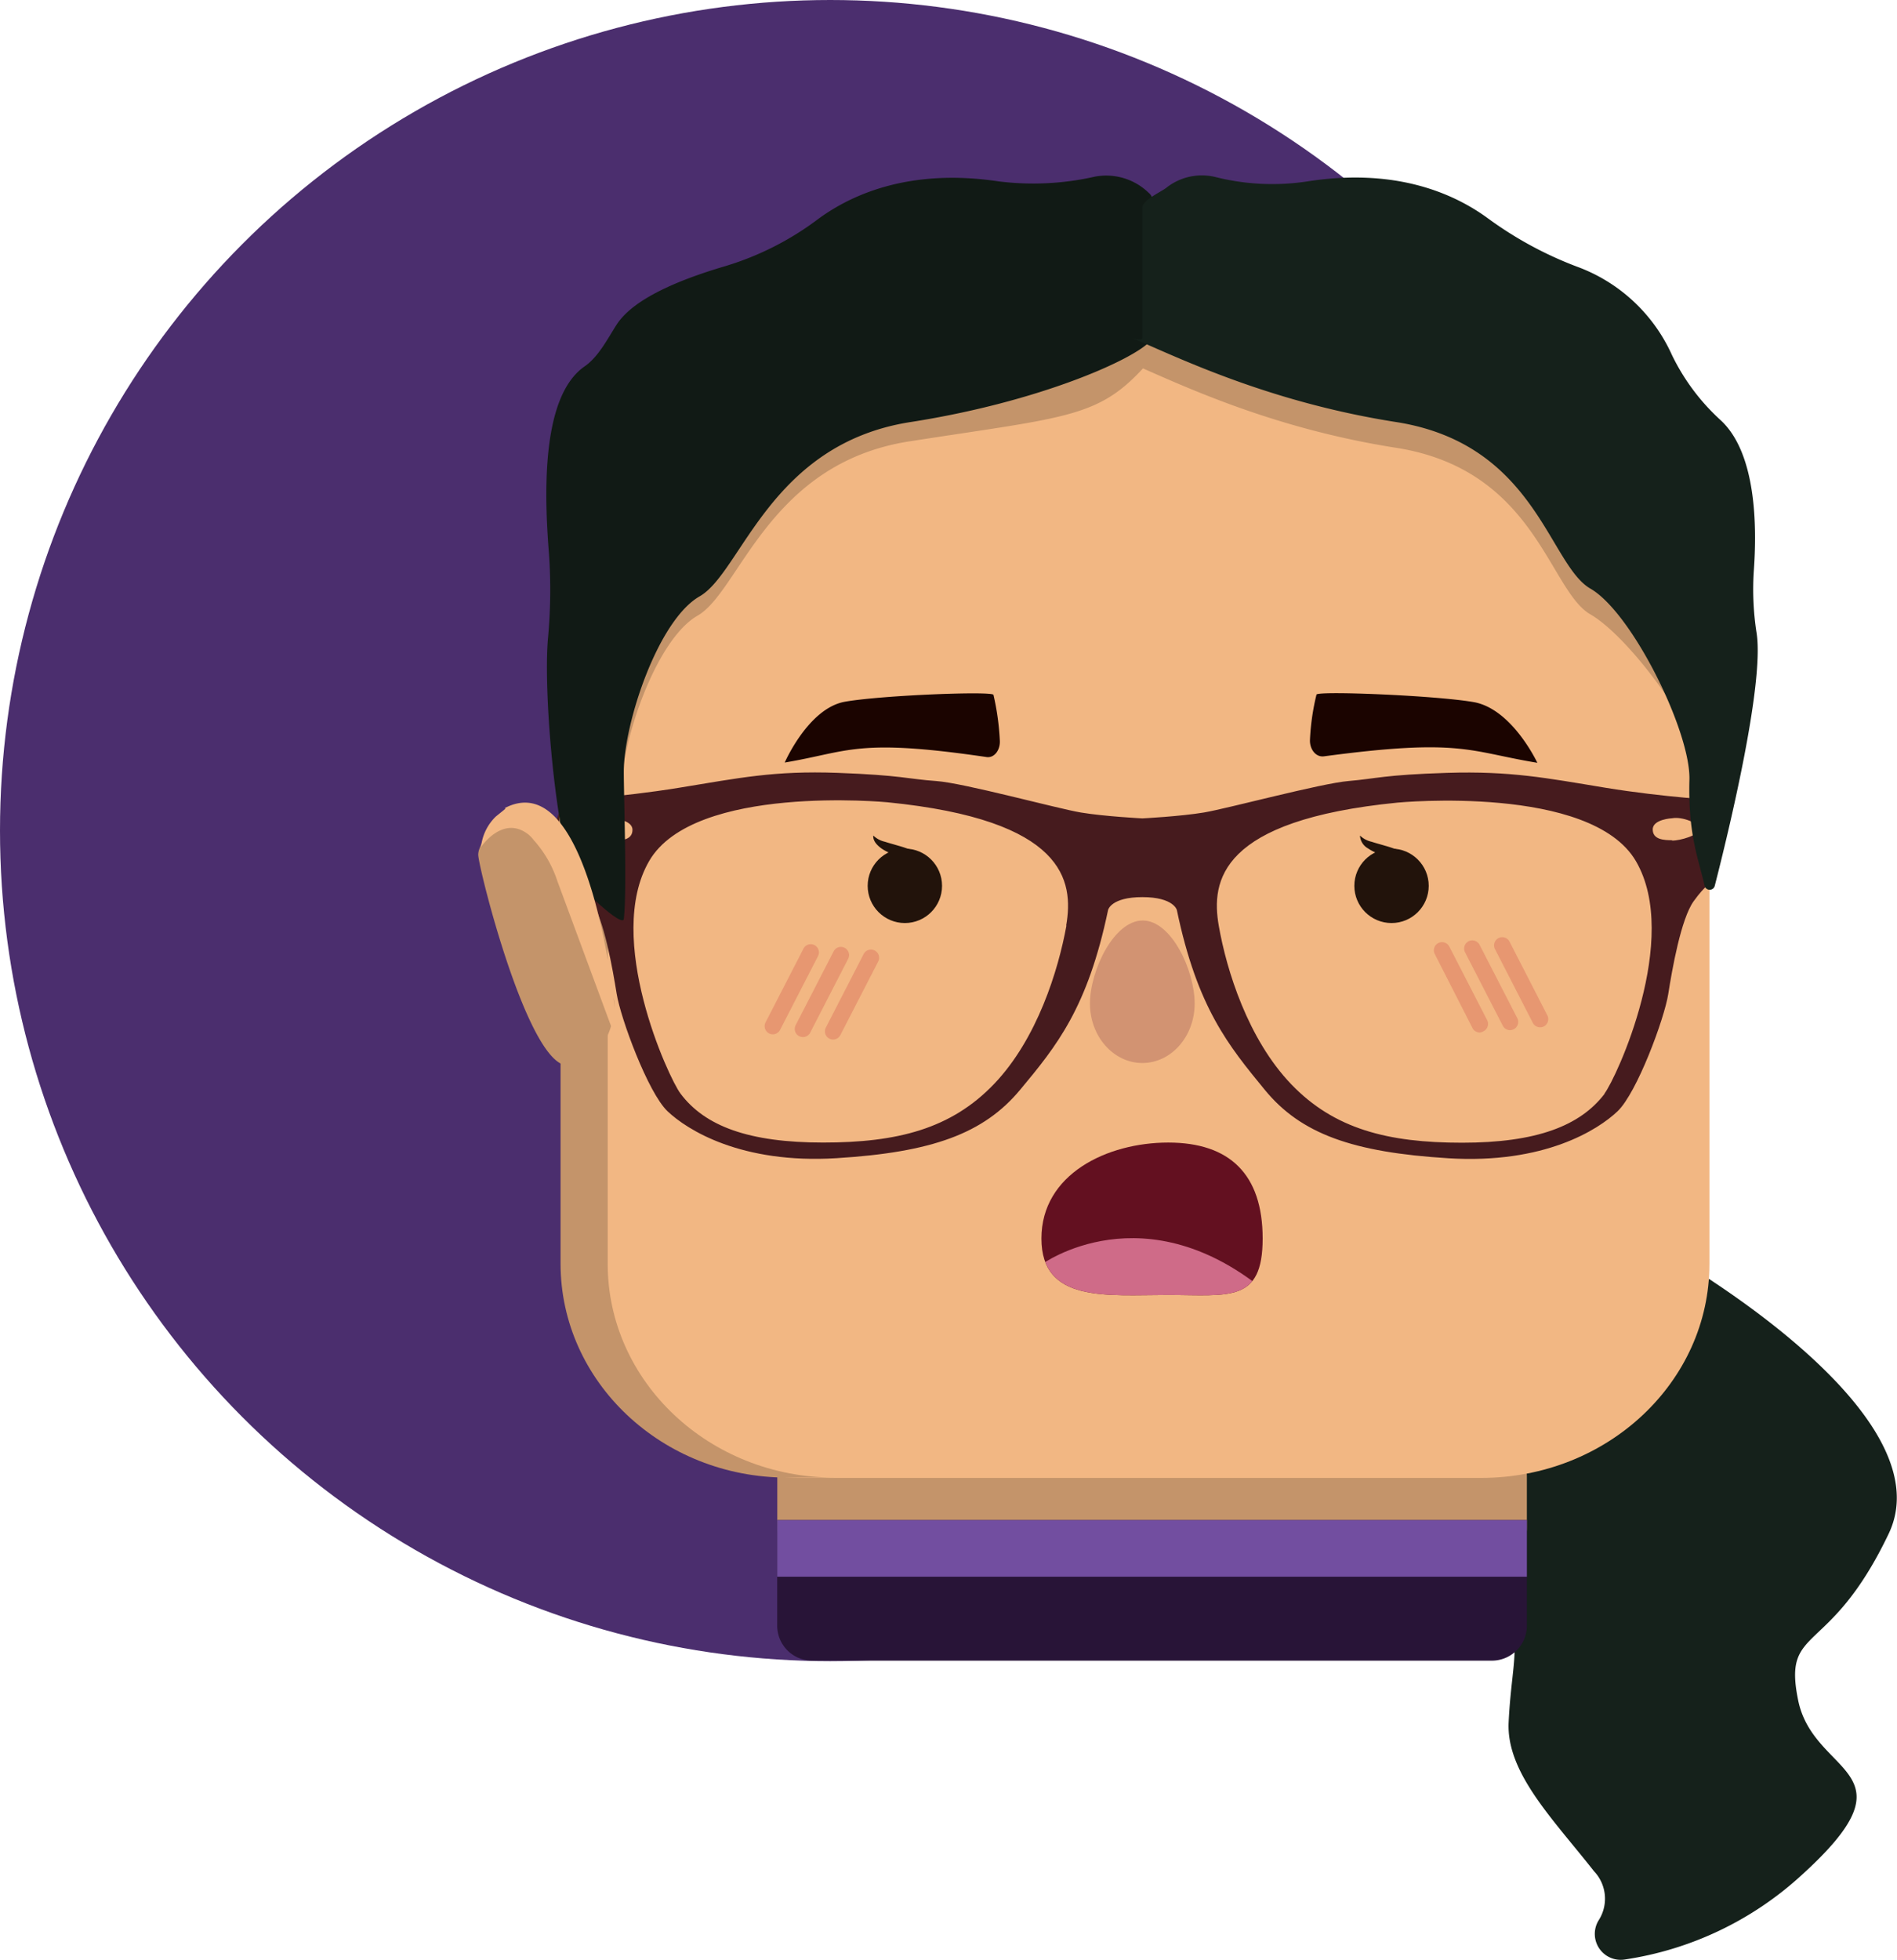
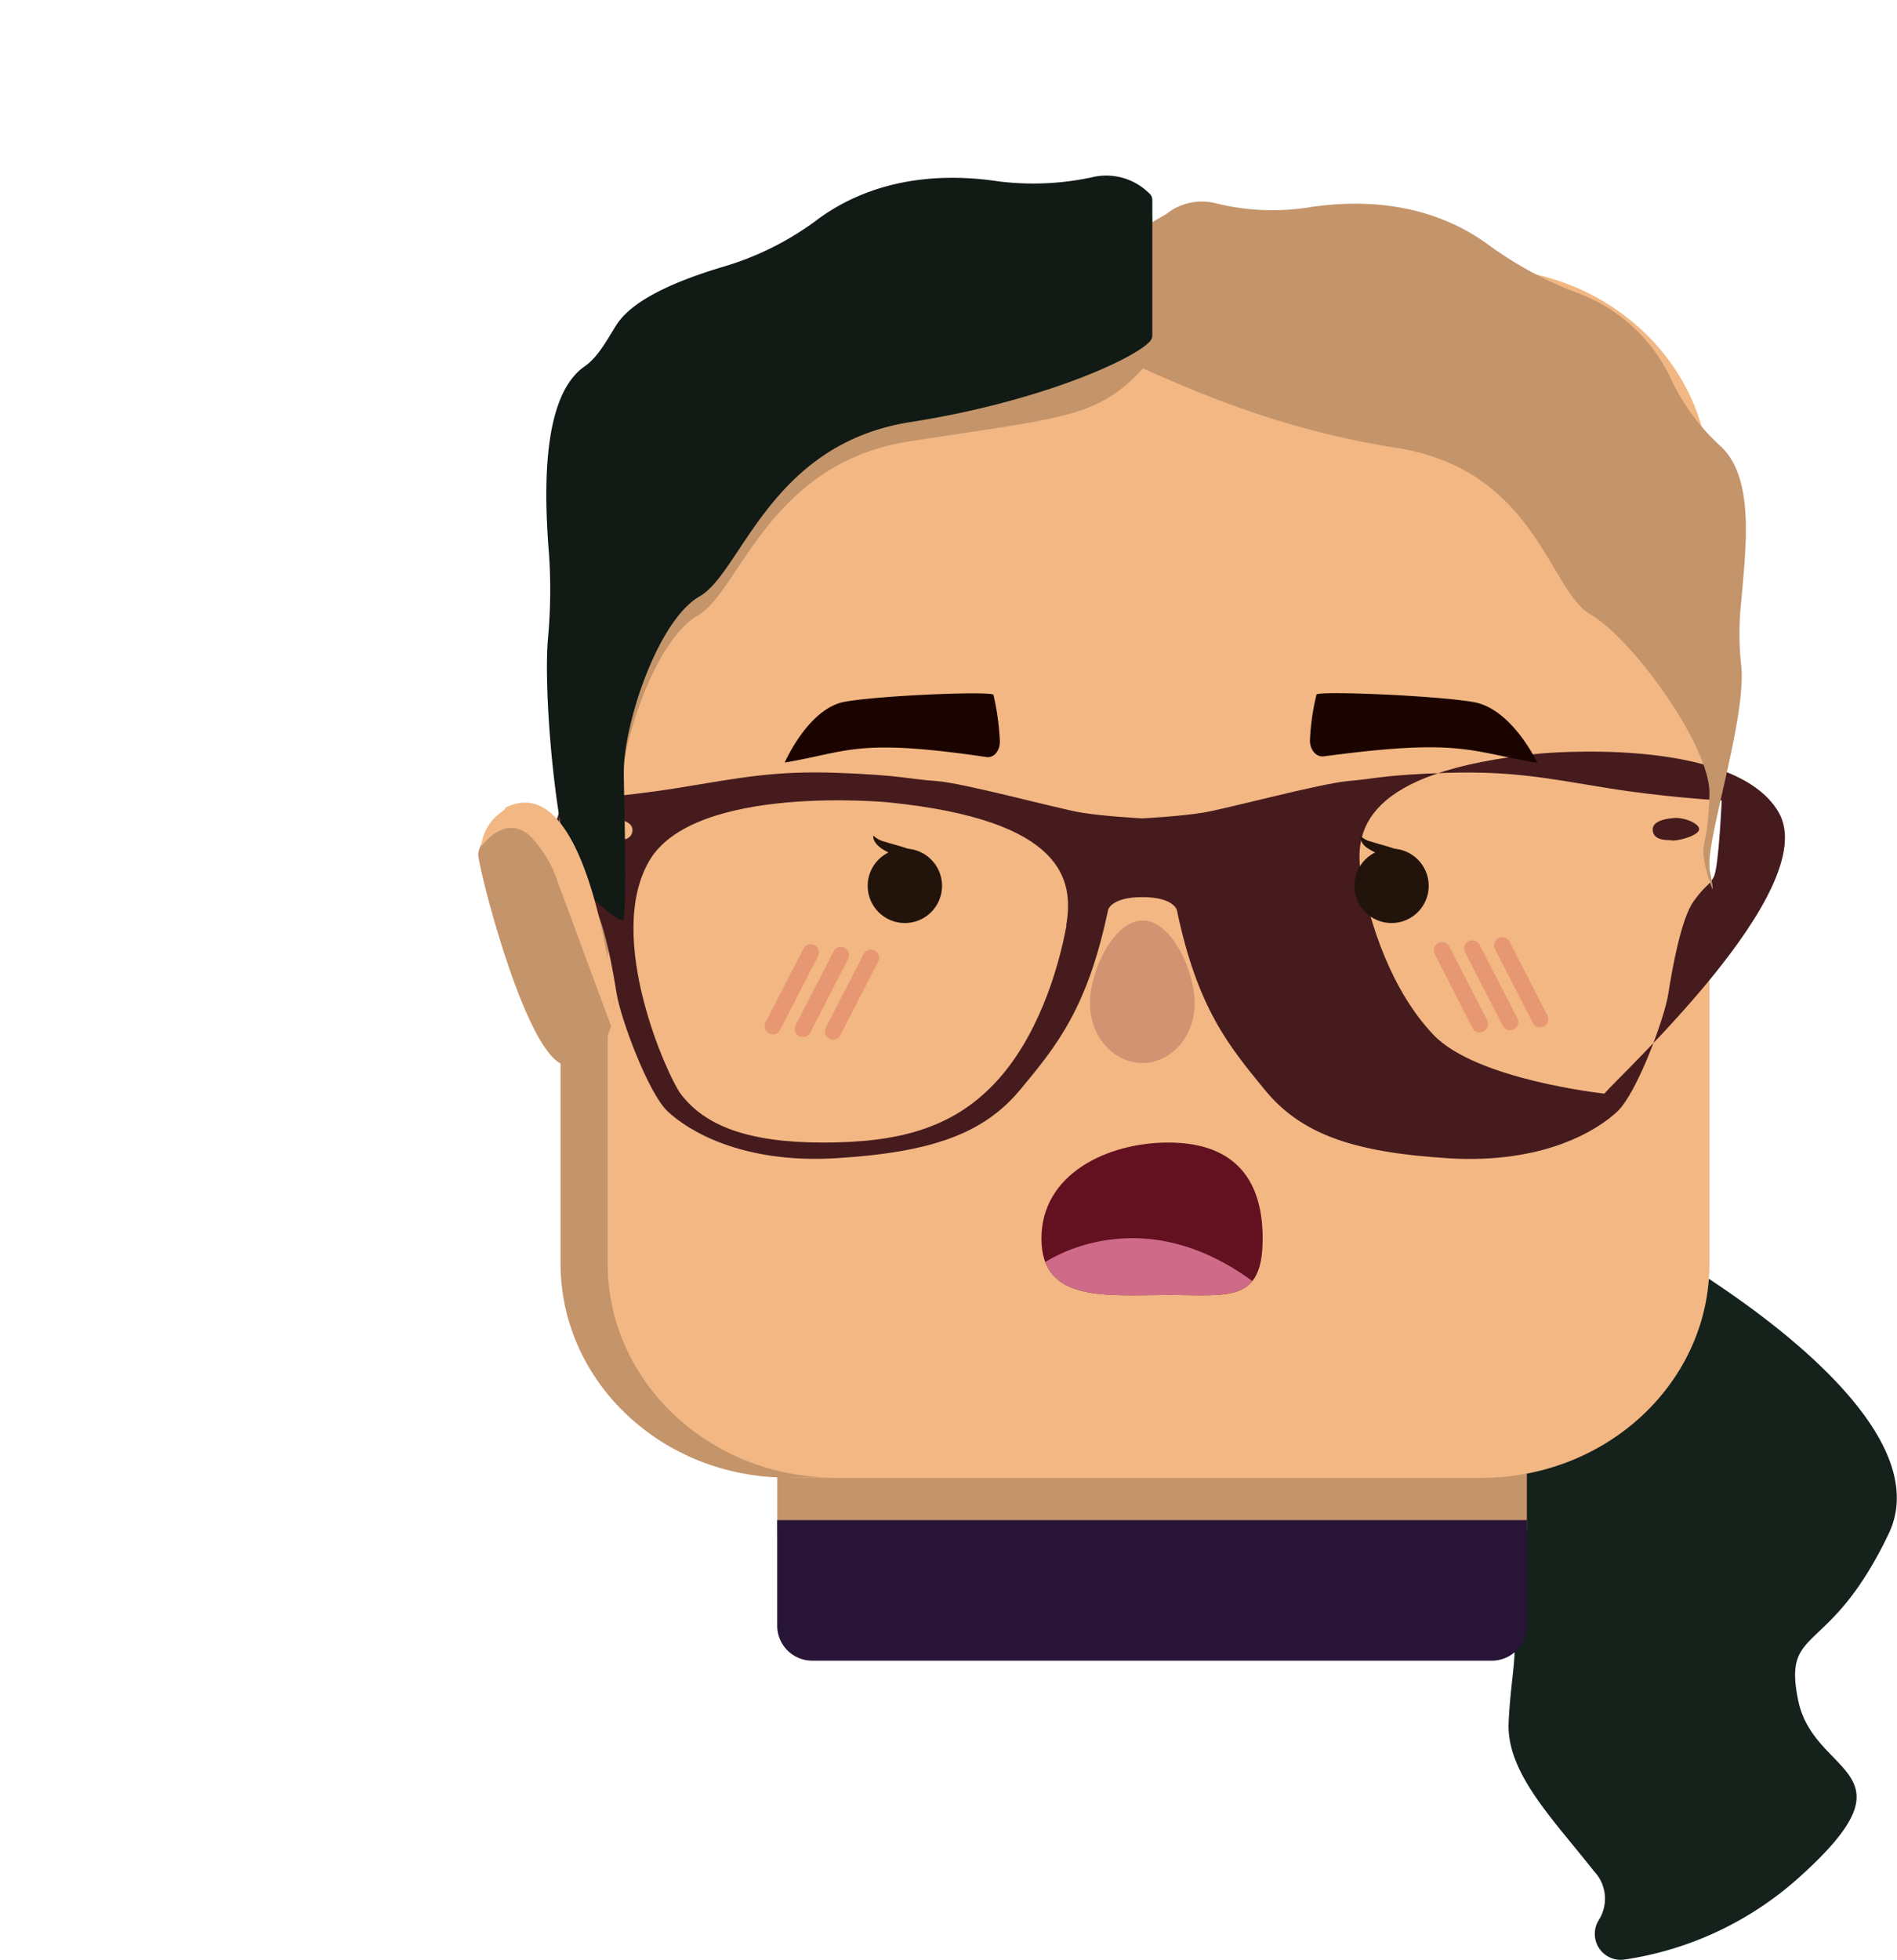
<svg xmlns="http://www.w3.org/2000/svg" viewBox="0 0 232.12 239.72">
  <defs>
    <style>.a{fill:none;}.b{fill:#4b2e6e;}.c{fill:#15211b;}.d{fill:#c4946a;}.e{fill:#281437;}.f{fill:#f2b783;}.g{opacity:0.52;}.h{fill:#dc7960;}.i{fill:#c4836a;opacity:0.69;}.j{clip-path:url(#a);}.k{fill:#724ea0;}.l{fill:#461b1e;}.m{fill:#111a15;}.n{fill:#1b0400;}.o{fill:#631020;}.p{clip-path:url(#b);}.q{fill:#cf6b88;}.r{fill:#22130b;}</style>
    <clipPath id="a">
      <path class="a" d="M95.11,185.93h91.72a0,0,0,0,1,0,0v12.91a4.28,4.28,0,0,1-4.28,4.28H99.38a4.28,4.28,0,0,1-4.28-4.28V185.93A0,0,0,0,1,95.11,185.93Z" />
    </clipPath>
    <clipPath id="b">
      <path class="a" d="M142.91,158.39c7.48,0,11.59,1,11.59-6.9s-4.08-11.74-11.55-11.74-15.52,3.85-15.52,11.74S135.44,158.39,142.91,158.39Z" />
    </clipPath>
  </defs>
-   <circle class="b" cx="101.59" cy="101.59" r="101.59" />
  <path class="c" d="M203.1,152.73s35.31,19.58,28,34.87-13,11-11.07,20.39,14.87,8.31.32,21.45a40.91,40.91,0,0,1-21.58,10.24,3.17,3.17,0,0,1-3.15-4.81,4.88,4.88,0,0,0-.58-6c-5.06-6.44-10.75-12.07-10.44-18.24s1.19-8,.46-12.87-6.78-14.21-7.1-18.11,1.25-9.25,3.63-11.67S203.1,152.73,203.1,152.73Z" />
  <rect class="d" x="95.11" y="174.59" width="91.72" height="18.25" rx="6" />
  <path class="e" d="M95.11,185.93h91.72a0,0,0,0,1,0,0v12.91a4.28,4.28,0,0,1-4.28,4.28H99.38a4.28,4.28,0,0,1-4.28-4.28V185.93A0,0,0,0,1,95.11,185.93Z" />
  <path class="f" d="M209.17,59v95.59c0,14.46-12.51,26.18-27.95,26.18H98.33c-15.43,0-27.94-11.72-27.94-26.18V59c0-14.46,12.51-26.18,27.94-26.18h82.89C196.66,32.78,209.17,44.5,209.17,59Z" />
  <path class="d" d="M102.14,180.73H96.36C81,180.73,68.59,169,68.59,154.55V59C68.59,44.5,81,32.78,96.36,32.78h5.78C86.8,32.78,74.36,44.5,74.36,59v95.59C74.36,169,86.8,180.73,102.14,180.73Z" />
  <g class="g">
    <path class="h" d="M101.94,127.15a1,1,0,0,1-.45-.11,1,1,0,0,1-.44-1.35l4.63-9a1,1,0,0,1,1.35-.43,1,1,0,0,1,.43,1.34l-4.63,9A1,1,0,0,1,101.94,127.15Z" />
  </g>
  <g class="g">
    <path class="h" d="M98.25,126.85a1.11,1.11,0,0,1-.46-.11,1,1,0,0,1-.43-1.35l4.63-9a1,1,0,1,1,1.78.91l-4.63,9A1,1,0,0,1,98.25,126.85Z" />
  </g>
  <g class="g">
    <path class="h" d="M94.56,126.51a.91.91,0,0,1-.45-.11,1,1,0,0,1-.44-1.34l4.63-9a1,1,0,1,1,1.78.91l-4.63,9A1,1,0,0,1,94.56,126.51Z" />
  </g>
  <g class="g">
    <path class="h" d="M181.08,126.29a1,1,0,0,1-.9-.54l-4.62-9.06a1,1,0,0,1,.43-1.34,1,1,0,0,1,1.35.43l4.63,9a1,1,0,0,1-.44,1.35A1.06,1.06,0,0,1,181.08,126.29Z" />
  </g>
  <g class="g">
    <path class="h" d="M184.77,126a1,1,0,0,1-.89-.55l-4.63-9a1,1,0,0,1,1.78-.91l4.63,9a1,1,0,0,1-.44,1.35A1,1,0,0,1,184.77,126Z" />
  </g>
  <g class="g">
    <path class="h" d="M188.46,125.65a1,1,0,0,1-.9-.54l-4.62-9a1,1,0,1,1,1.78-.91l4.62,9a1,1,0,0,1-.43,1.34A.93.93,0,0,1,188.46,125.65Z" />
  </g>
  <path class="i" d="M139.82,112.59c3.54,0,6.36,6.14,6.36,10.16s-2.87,7.27-6.4,7.27-6.41-3.25-6.41-7.27S136.29,112.59,139.82,112.59Z" />
  <g class="j">
-     <rect class="k" x="85.36" y="183.72" width="113.76" height="9.13" />
-   </g>
-   <path class="l" d="M210.67,97.91s-7-.37-14.23-1.56-11.59-2.06-19.36-1.82-8.73.72-12.08,1-14.82,3.37-17.69,3.85-7.53.72-7.53.72-4.66-.24-7.53-.72-14.35-3.62-17.7-3.85-4.3-.72-12.07-1-12,.62-19.37,1.82-14.23,1.56-14.23,1.56-2.27,6.57-1.67,7.77,3.59,2.39,5.14,4.54,2.63,8.37,3.11,11.35,3.83,12.08,6.22,14.35,9,6.46,20.68,5.74,18-3,22.47-8.37,8.25-10,10.76-22c0,0,.36-1.56,4.19-1.56S144,111.3,144,111.3c2.51,12,6.34,16.61,10.76,22s10.76,7.65,22.48,8.37,18.29-3.47,20.68-5.74,5.74-11.35,6.21-14.35,1.56-9.2,3.11-11.35,1.87-1.82,2.47-3S210.67,97.91,210.67,97.91ZM75,102.82c-1,0-3.29-.62-3.29-1.36s2.08-1.55,3.29-1.33c0,0,2.39.11,2.39,1.37S76,102.82,75,102.82Zm55.49,10.39c-1,5.5-3.59,13.87-8.85,19.37s-11.84,7.17-20.92,7.17-14.47-2-17.46-6c-1.45-1.91-9.32-19-3.82-28.45s29.17-7.17,29.17-7.17C130.33,100.3,131.41,107.71,130.46,113.21Zm65.86,20.56c-3,3.95-8.36,6-17.45,6s-15.66-1.68-20.92-7.17-7.89-13.87-8.85-19.37.12-12.91,21.88-15.06c0,0,23.67-2.27,29.17,7.17S197.78,131.86,196.32,133.77Zm8.27-31c-1,0-2.39-.06-2.39-1.32s2.39-1.37,2.39-1.37c1.2-.22,3.29.58,3.29,1.33S205.6,102.82,204.59,102.82Z" />
+     </g>
+   <path class="l" d="M210.67,97.91s-7-.37-14.23-1.56-11.59-2.06-19.36-1.82-8.73.72-12.08,1-14.82,3.37-17.69,3.85-7.53.72-7.53.72-4.66-.24-7.53-.72-14.35-3.62-17.7-3.85-4.3-.72-12.07-1-12,.62-19.37,1.82-14.23,1.56-14.23,1.56-2.27,6.57-1.67,7.77,3.59,2.39,5.14,4.54,2.63,8.37,3.11,11.35,3.83,12.08,6.22,14.35,9,6.46,20.68,5.74,18-3,22.47-8.37,8.25-10,10.76-22c0,0,.36-1.56,4.19-1.56S144,111.3,144,111.3c2.51,12,6.34,16.61,10.76,22s10.76,7.65,22.48,8.37,18.29-3.47,20.68-5.74,5.74-11.35,6.21-14.35,1.56-9.2,3.11-11.35,1.87-1.82,2.47-3S210.67,97.91,210.67,97.91ZM75,102.82c-1,0-3.29-.62-3.29-1.36s2.08-1.55,3.29-1.33c0,0,2.39.11,2.39,1.37S76,102.82,75,102.82Zm55.49,10.39c-1,5.5-3.59,13.87-8.85,19.37s-11.84,7.17-20.92,7.17-14.47-2-17.46-6c-1.45-1.91-9.32-19-3.82-28.45s29.17-7.17,29.17-7.17C130.33,100.3,131.41,107.71,130.46,113.21Zm65.86,20.56s-15.66-1.68-20.92-7.17-7.89-13.87-8.85-19.37.12-12.91,21.88-15.06c0,0,23.67-2.27,29.17,7.17S197.78,131.86,196.32,133.77Zm8.27-31c-1,0-2.39-.06-2.39-1.32s2.39-1.37,2.39-1.37c1.2-.22,3.29.58,3.29,1.33S205.6,102.82,204.59,102.82Z" />
  <path class="d" d="M141,26.81V43.36a1.09,1.09,0,0,1-.26.71c-6.1,7.06-9.4,6.8-29.44,9.91C94,56.66,90.52,72.35,85.36,75.3S76,90.9,76,96.76c0,3.12-.42,8.85-.82,12.09-.15,1.17-5.34,1.4-5.67.27-2.16-7.51-.57-22.19-.07-28.27.29-3.47,1.67-7.4,1.38-10.87-.62-7.64-4.93-19.19.37-22.84C72.93,46,74,43.78,75.16,42c1.72-2.66,6.1-4.95,13.09-7.07a36.39,36.39,0,0,0,11.39-5.62c4.09-3.09,11.32-6.48,22.43-4.83A34.47,34.47,0,0,0,134,24c1.84-.38,4.13-.08,6.6,2A1.08,1.08,0,0,1,141,26.81Z" />
  <path class="d" d="M139.78,28.55V44.44c0,.69-2.43-.46-.43.4,6,2.62,16.72,7.62,31.47,9.93,17.11,2.68,18.68,17.43,23.79,20.38s14.71,16.11,14.56,22c-.18,6.8-1.21,5.59-.49,8.85.15.66,1.55,5.5.52.44-.66-3.19,4.73-19.1,3.82-25.38a35.49,35.49,0,0,1,.06-7.64c.44-5.76,1.78-14.77-2.48-18.78a26.23,26.23,0,0,1-6-8,20.46,20.46,0,0,0-11.67-10.84,45.79,45.79,0,0,1-11-6c-4.16-3-11.25-6.09-21.95-4.41a28.49,28.49,0,0,1-11.26-.54,7,7,0,0,0-6,1.32C142,26.66,139.78,27.64,139.78,28.55Z" />
  <path class="m" d="M141,24.45V41a1.09,1.09,0,0,1-.26.71c-1.9,2.21-13.53,7.45-29.31,9.91C94.17,54.3,90.75,70,85.61,72.94s-9.28,15.6-9.28,21.46c0,3.11.4,14.73,0,18-.15,1.17-6.14-4.48-6.46-5.62-2.15-7.5-3.34-22.48-2.83-28.57a64.52,64.52,0,0,0,.14-10.4c-.62-7.64-.92-19.35,4.36-23,1.69-1.17,2.8-3.37,3.91-5.1,1.72-2.66,6.08-5,13-7.07A36.21,36.21,0,0,0,99.83,27c4.06-3.08,11.26-6.47,22.32-4.82A34.18,34.18,0,0,0,134,21.6a7.46,7.46,0,0,1,6.57,2A1.1,1.1,0,0,1,141,24.45Z" />
-   <path class="c" d="M139.78,25.4V41.29c0,.69-2.43-.47-.43.4,6,2.62,16.72,7.62,31.47,9.93C187.93,54.3,189.5,69.05,194.61,72s12.26,17.49,12.11,23.35c-.18,6.8,1.13,9.73,1.86,13a.64.64,0,0,0,1.24,0c1.7-6.63,6.05-24.57,5.13-30.85a34.71,34.71,0,0,1-.36-7.55c.43-5.76.27-14.51-4-18.51a26.23,26.23,0,0,1-6-8,20.46,20.46,0,0,0-11.67-10.84,45.79,45.79,0,0,1-11-6c-4.16-3-11.25-6.09-21.95-4.41a28.49,28.49,0,0,1-11.26-.54,7,7,0,0,0-6,1.32C142,23.51,139.78,24.49,139.78,25.4Z" />
  <path class="d" d="M75.16,122.4v.39a9.48,9.48,0,0,1-.61,3.37c-.77,2-2.38,4.74-5.42,4.12-4.77-1-10.51-23.87-10.61-25.68s3.77-5.77,3.77-5.77l7.23,6.35L75,122Z" />
  <path class="f" d="M61.78,98.83c10.41-5.38,13.38,24,13.38,24s.29,2.65-.38,2.7l-6.6-17.82a13.83,13.83,0,0,0-2.41-4.41h0a5,5,0,0,0-.43-.5l0,0-.08-.11a3.94,3.94,0,0,0-.64-.65c-3.11-2.4-5.76,1.56-5.76,1.56a6.05,6.05,0,0,1,1.77-3.69c.1-.1,1.12-.89,1.21-1" />
  <path class="n" d="M162,92.51c16.81-2.25,17.71-.59,26.11.79,0,0-3.09-6.62-7.82-7.43s-18.88-1.38-19.2-.92a28.52,28.52,0,0,0-.8,5.54C160.24,91.63,161,92.64,162,92.51Z" />
  <path class="n" d="M120.73,92.6c-15.92-2.34-16.77-.67-24.71.67,0,0,2.89-6.65,7.37-7.44s17.86-1.31,18.17-.85a31.47,31.47,0,0,1,.78,5.59C122.41,91.72,121.68,92.73,120.73,92.6Z" />
  <path class="o" d="M142.91,158.39c7.48,0,11.59,1,11.59-6.9s-4.08-11.74-11.55-11.74-15.52,3.85-15.52,11.74S135.44,158.39,142.91,158.39Z" />
  <g class="p">
    <path class="q" d="M127.43,154.67s12.71-9.34,28,3.76l-22.09,2.63Z" />
  </g>
  <circle class="r" cx="110.72" cy="108.35" r="4.55" />
  <path class="r" d="M113.13,104.72a16.15,16.15,0,0,0-3.25-1.29c-.53-.16-1.07-.3-1.59-.47a3,3,0,0,1-1.43-.76c-.07.68.53,1.24,1,1.58a5.84,5.84,0,0,0,1.66.78A7,7,0,0,0,113.13,104.72Z" />
  <circle class="r" cx="170.27" cy="108.35" r="4.55" />
  <path class="r" d="M172.67,104.72a15.85,15.85,0,0,0-3.24-1.29c-.54-.16-1.07-.3-1.59-.47a3,3,0,0,1-1.43-.76,1.91,1.91,0,0,0,1,1.58,5.89,5.89,0,0,0,1.67.78A7,7,0,0,0,172.67,104.72Z" />
</svg>